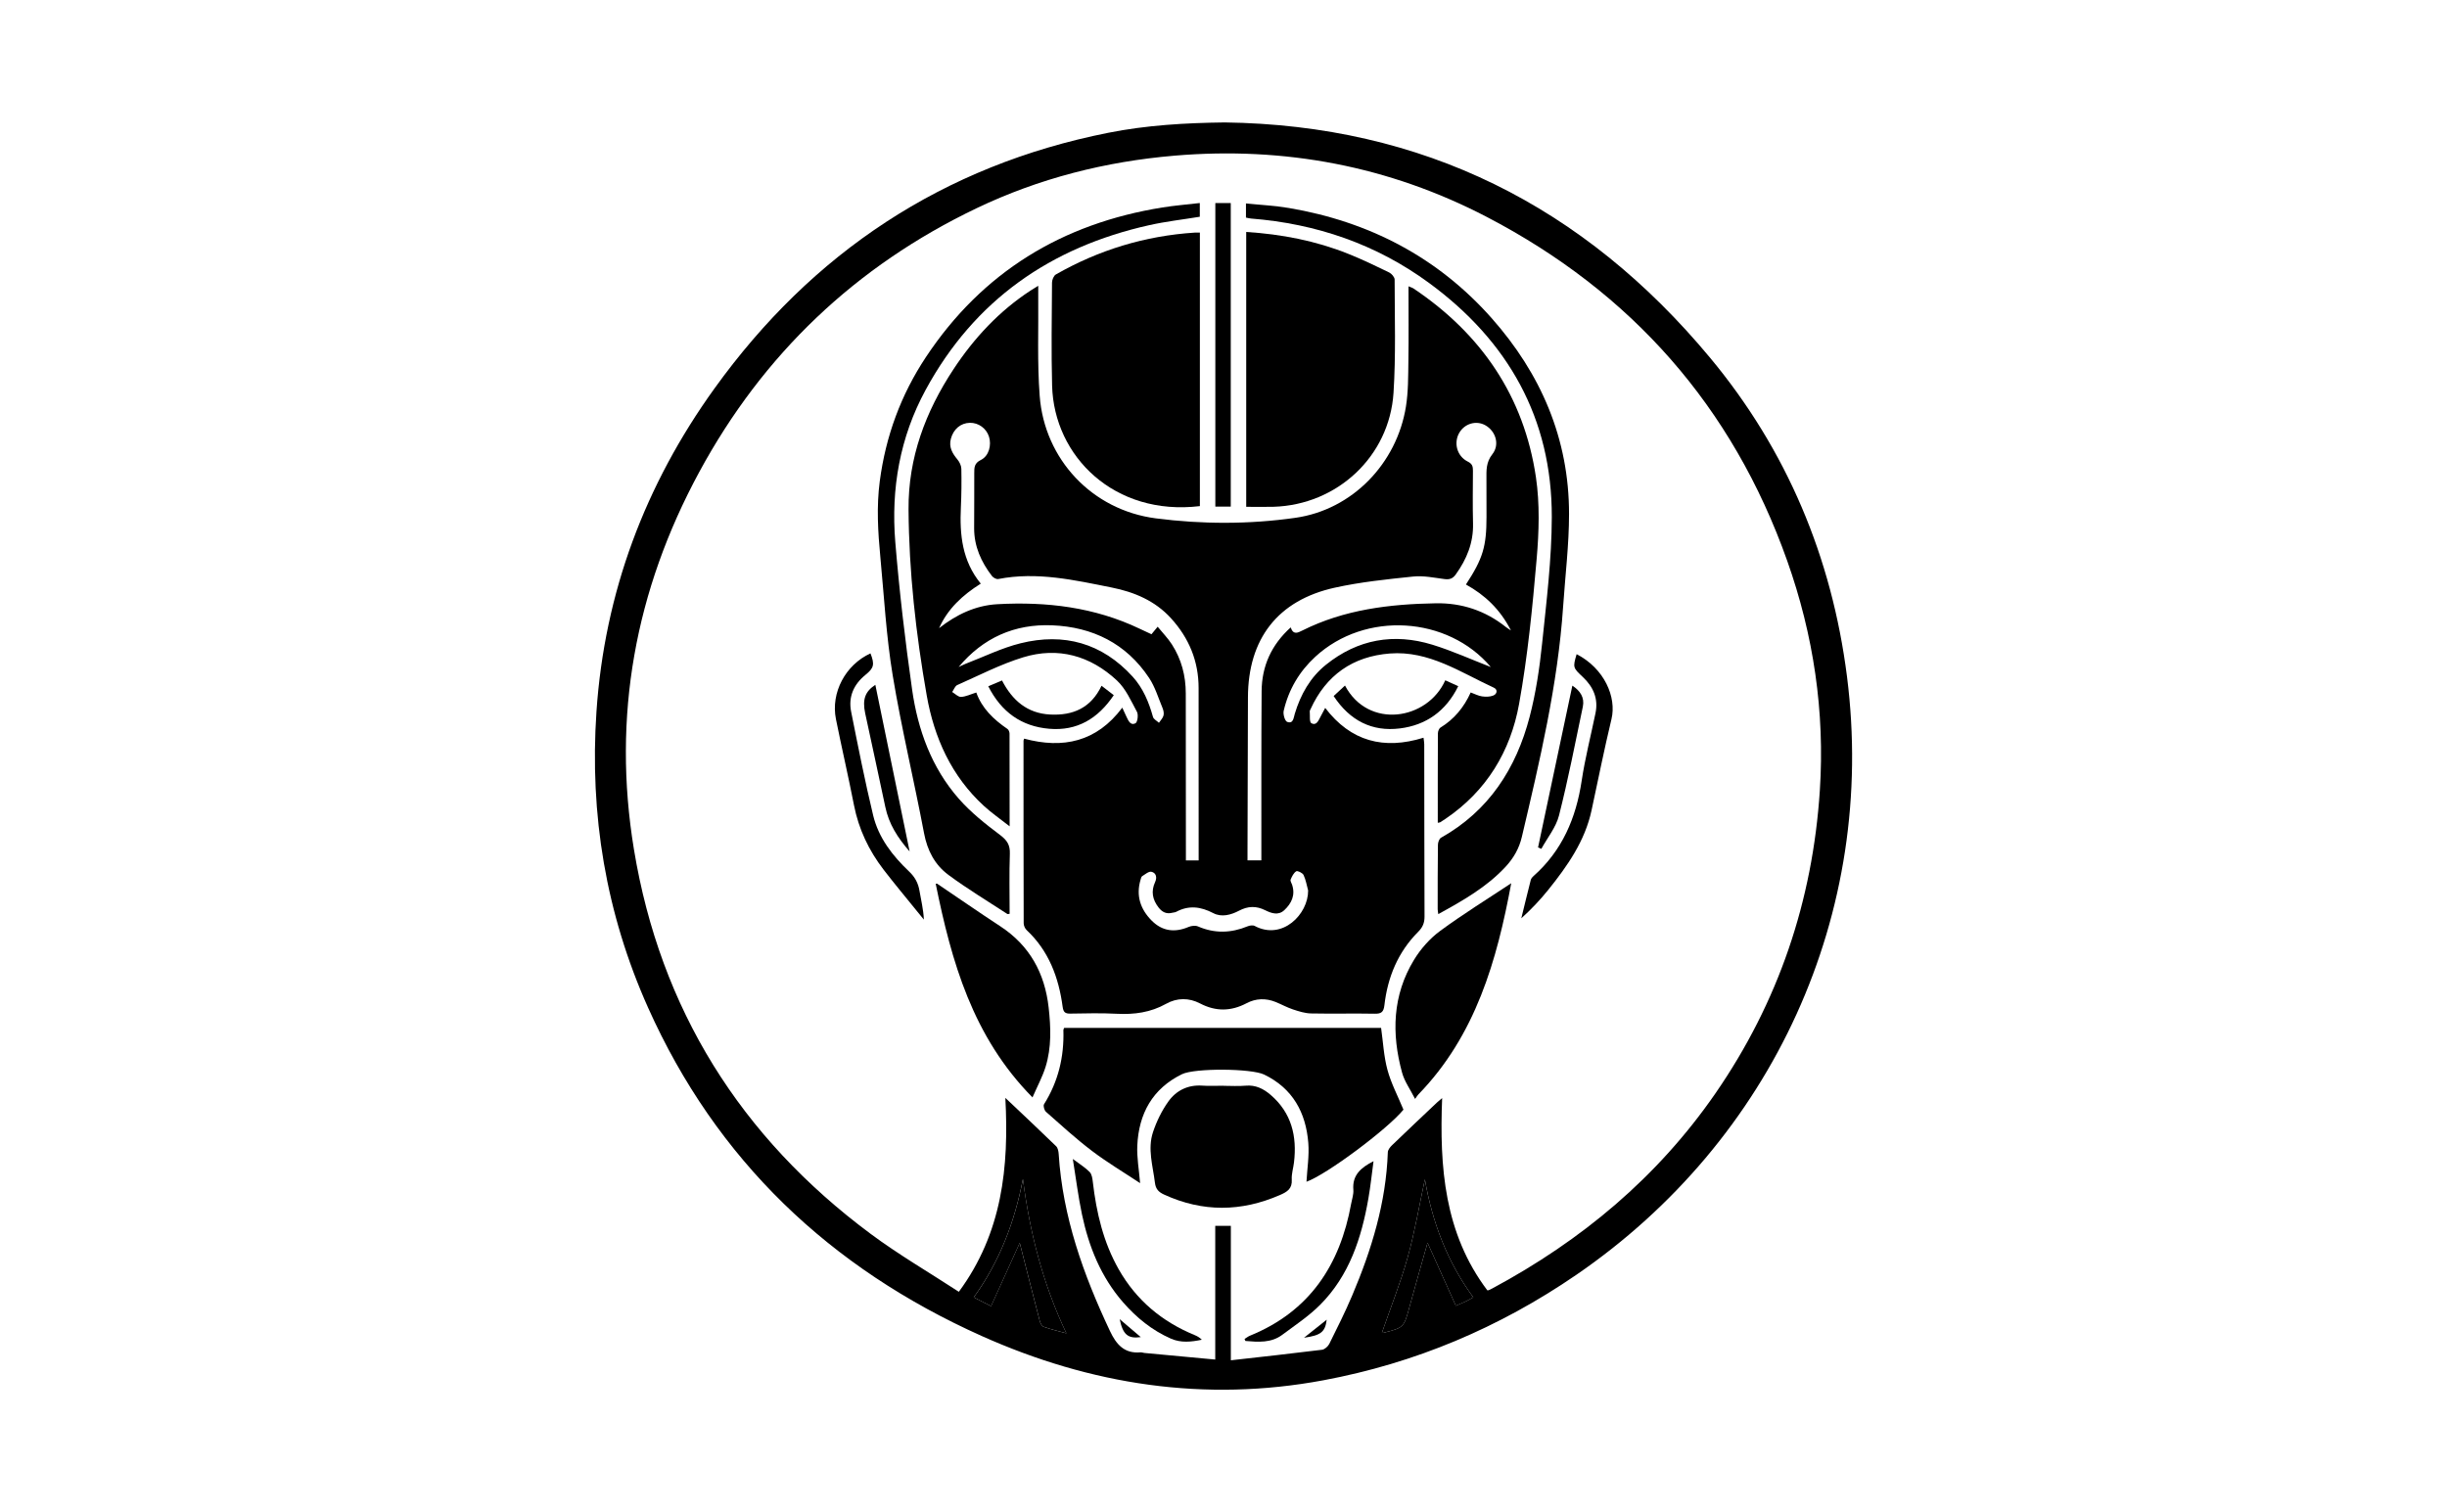
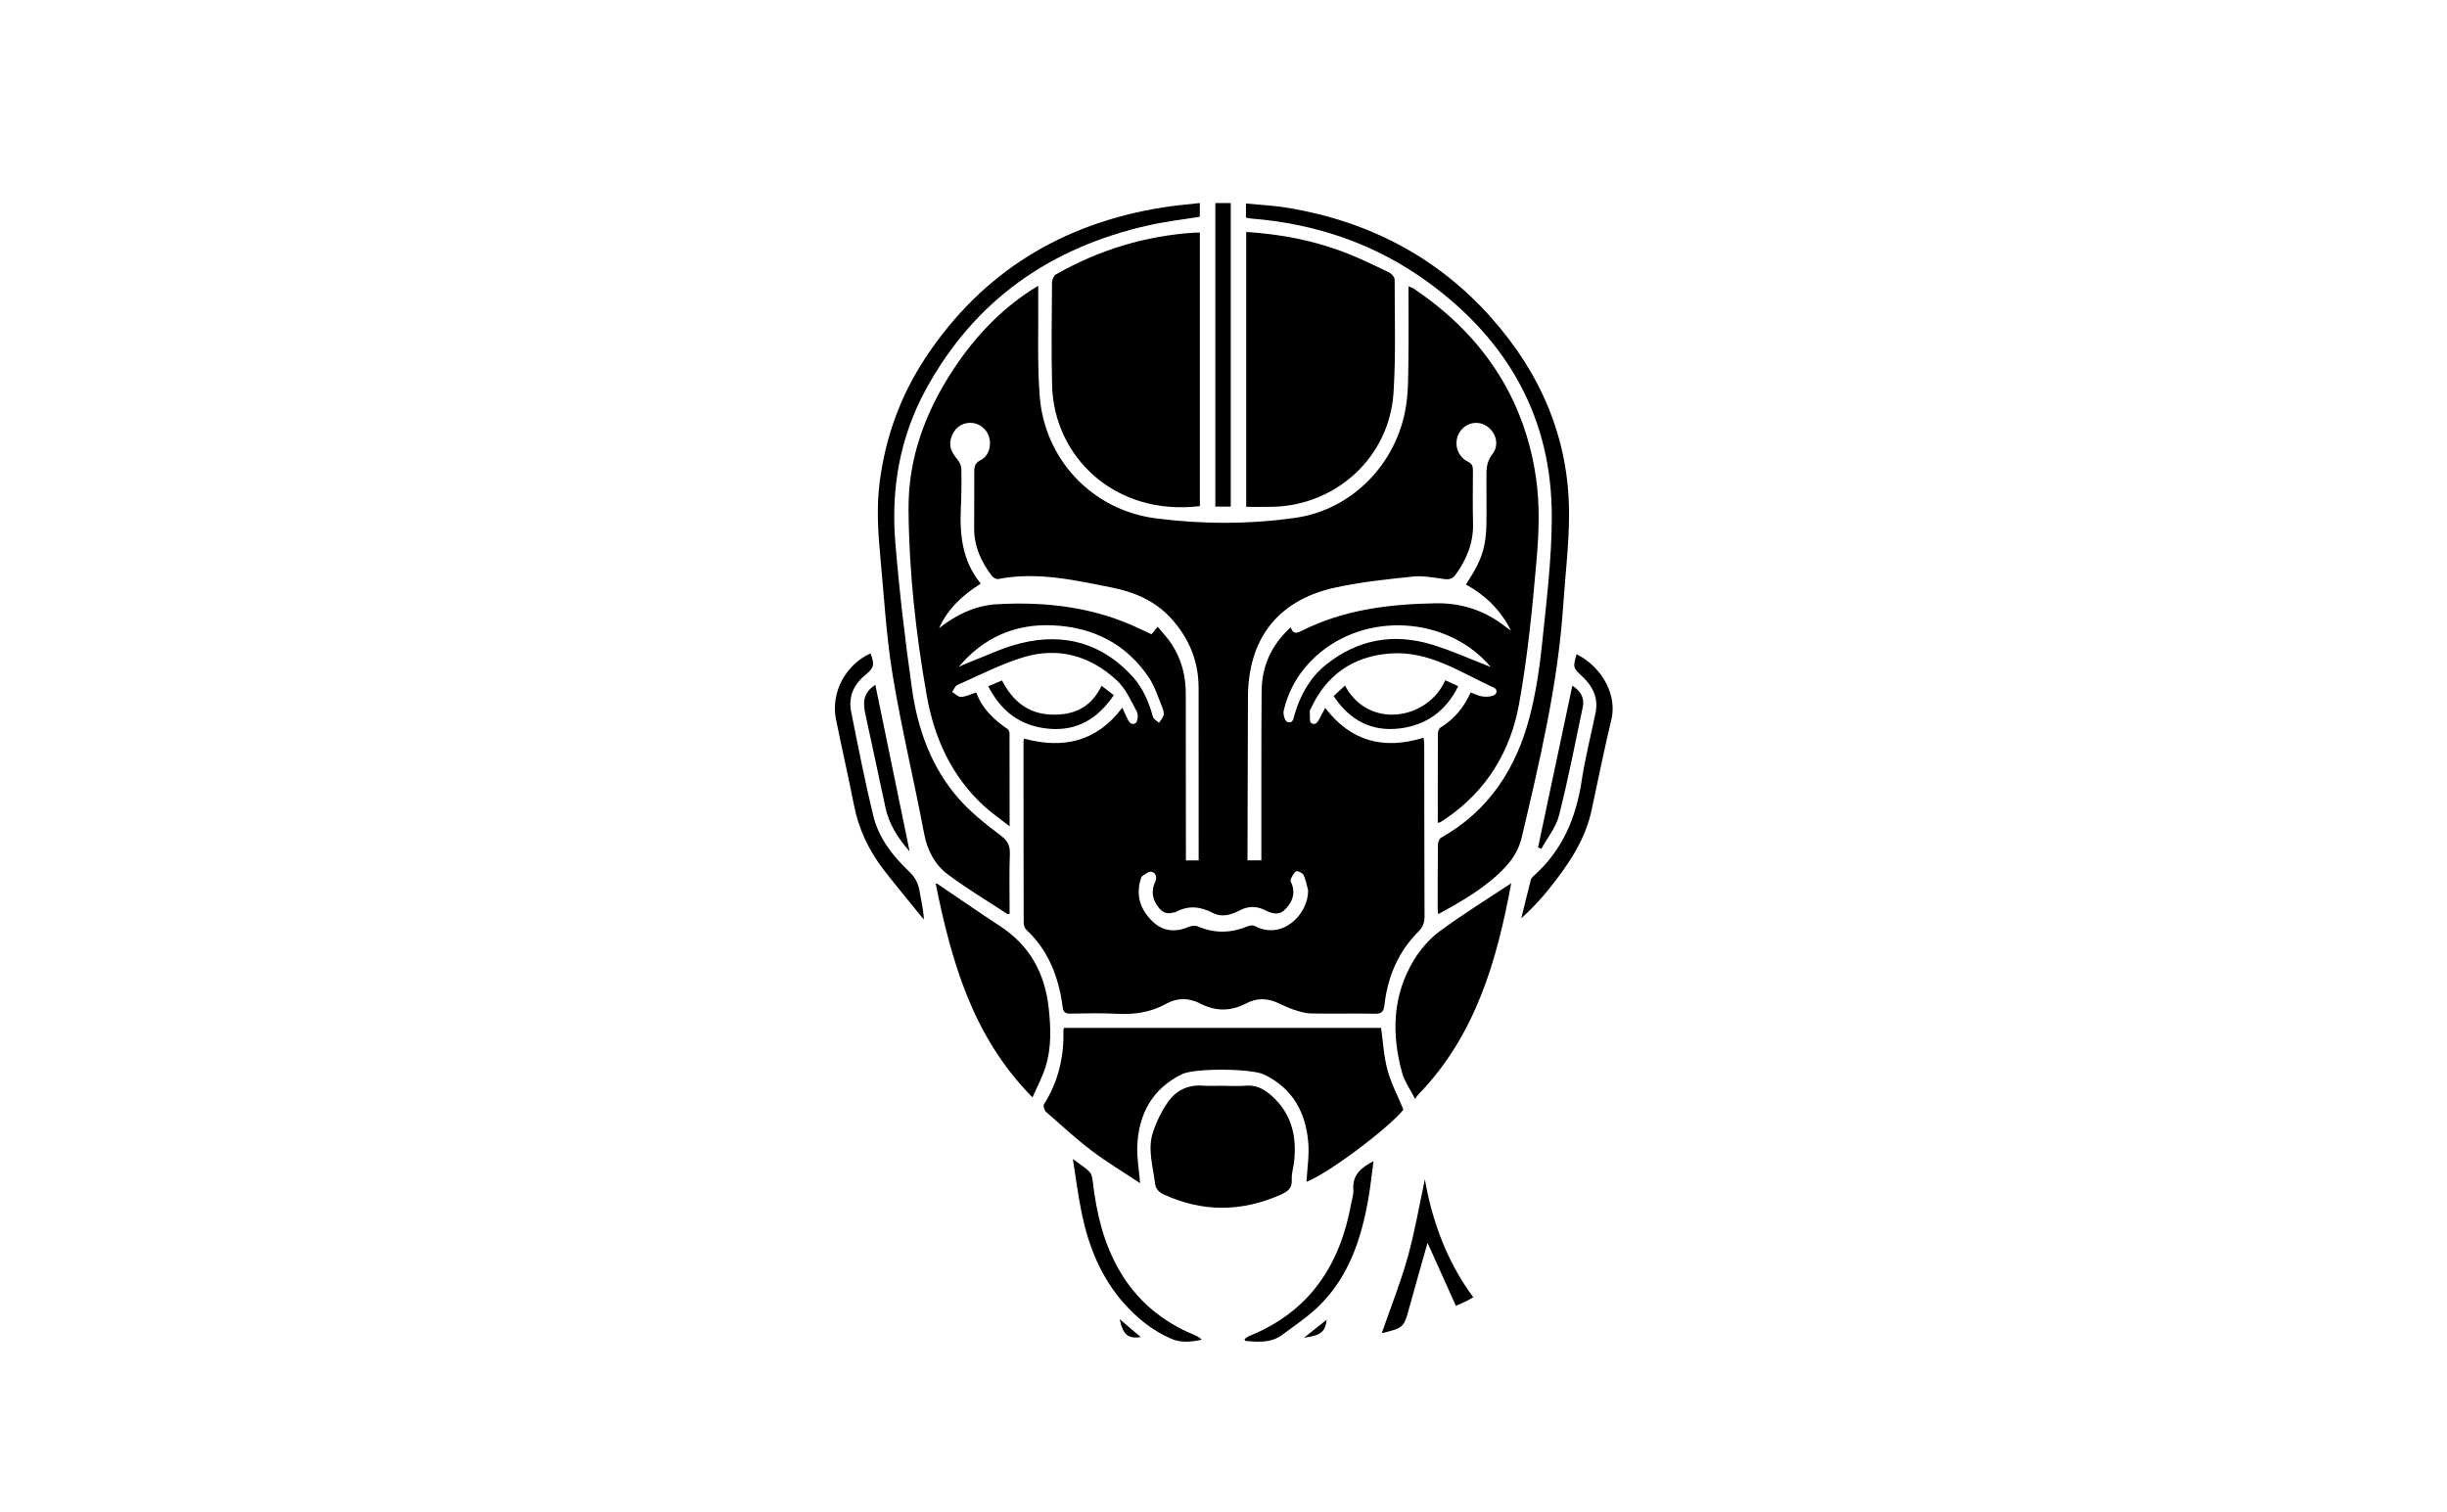
<svg xmlns="http://www.w3.org/2000/svg" id="Layer_1" data-name="Layer 1" viewBox="0 0 1618 1000">
  <defs>
    <style>
      .cls-1 {
        fill: #000;
        stroke-width: 0px;
      }
    </style>
  </defs>
-   <path class="cls-1" d="M809.52,80.96c131.36,1.69,237.87,55.39,321.23,155.65,50.77,61.07,80.49,132.04,90.51,210.76,19.96,156.79-49.24,306.79-179.04,395.75-50.91,34.89-106.5,58.39-167.18,69.7-78.46,14.62-153.79,3-225.96-29.31-100.3-44.91-175.42-116.25-220.59-217.17-27.84-62.2-38.73-127.71-34.1-195.8,5.36-78.76,32.19-149.93,77.97-213.56,64.69-89.92,151.17-147.45,260.47-169.17,25.25-5.02,50.88-6.52,76.7-6.83ZM983.42,853.3c.33-.02.7.04.99-.09.8-.34,1.57-.73,2.34-1.14,58.99-31.69,109.13-73.47,147.43-128.86,41.76-60.4,64.37-127.45,69.13-200.49,3.39-52.04-4.17-102.73-21.59-151.88-36.16-102.02-103.09-177.63-198.64-227.38-64.51-33.59-133.77-46.68-206.42-40.52-45.68,3.87-89.61,15-130.94,34.77-79.92,38.24-141.19,96.54-183.4,174.51-42.37,78.26-57.64,161.61-43.16,249.48,17.43,105.78,70.58,190.36,156.42,254.21,18.68,13.89,38.93,25.66,58.42,38.39,28.74-39,33.21-82.48,30.75-128.25,11.79,11.17,22.78,21.48,33.58,31.98,1.16,1.13,1.57,3.39,1.69,5.17,2.64,41.55,16.35,79.83,33.92,117.07,4.18,8.87,9.47,15.01,20.15,14.07.84-.07,1.7.32,2.56.4,15.31,1.43,30.62,2.85,46.89,4.37v-88.42h10.32v88.91c20.75-2.34,40.52-4.49,60.25-6.96,1.78-.22,3.99-2.18,4.84-3.9,5.24-10.53,10.51-21.08,15.11-31.91,12.87-30.33,22.44-61.52,23.59-94.81.05-1.56,1.46-3.36,2.7-4.56,9.85-9.5,19.82-18.89,29.76-28.3.92-.87,1.92-1.65,3.46-2.96-1.83,45.73,1.45,89.41,29.86,127.11ZM913.77,881.31c.06.02.41.26.68.19,13.91-3.53,13.81-3.56,17.6-17.44,3.83-14,7.86-27.95,11.87-42.17,6.31,14.04,12.45,27.7,18.72,41.65,2.87-1.27,4.93-2.12,6.93-3.08,1.37-.66,2.67-1.46,4.59-2.53-17.33-23.55-27.17-49.94-32-78.01-3.7,17.14-6.62,34.57-11.36,51.49-4.73,16.9-11.28,33.28-17.03,49.89ZM674.26,821.99c4.54,17.79,8.82,34.7,13.23,51.57.38,1.46,1.4,3.45,2.59,3.87,4.63,1.66,9.44,2.78,15.03,4.33-15.62-32.89-24.23-66.8-28.75-102.05-5.42,28.25-15.33,54.51-32.51,78.25,4.03,2.04,7.46,3.78,11.46,5.81,6.39-14.1,12.43-27.44,18.93-41.79Z" />
  <path class="cls-1" d="M913.77,881.31c5.75-16.61,12.3-32.99,17.03-49.89,4.74-16.93,7.66-34.36,11.36-51.49,4.83,28.07,14.67,54.46,32,78.01-1.92,1.07-3.22,1.88-4.59,2.53-2,.96-4.06,1.81-6.93,3.08-6.27-13.95-12.41-27.61-18.72-41.65-4.01,14.22-8.05,28.17-11.87,42.17-3.79,13.87-3.7,13.9-17.6,17.44-.27.07-.61-.17-.68-.19Z" />
-   <path class="cls-1" d="M674.26,821.99c-6.5,14.35-12.55,27.69-18.93,41.79-4-2.03-7.43-3.76-11.46-5.81,17.17-23.74,27.08-50,32.51-78.25,4.52,35.25,13.12,69.17,28.75,102.05-5.59-1.55-10.4-2.68-15.03-4.33-1.19-.43-2.21-2.41-2.59-3.87-4.42-16.88-8.69-33.79-13.23-51.57Z" />
+   <path class="cls-1" d="M674.26,821.99Z" />
  <path class="cls-1" d="M950.68,544.13c0-19.95-.03-39.54.08-59.14,0-1.32.73-3.23,1.75-3.85,9-5.54,15.44-13.27,19.94-23.2,2.68.97,5.02,2.25,7.49,2.6,2.44.35,5.23.33,7.45-.57,2.57-1.04,3.08-3.94.34-5.2-22.05-10.14-42.89-24.59-68.72-22.6-24.48,1.89-42.22,14.3-52.48,36.87-.21.47-.55.99-.5,1.46.24,2.69-.32,7.01,1.04,7.75,3.51,1.92,4.77-1.93,6.17-4.44.93-1.66,1.78-3.36,3-5.66,16.91,22.18,38.76,27.87,65.01,19.72.2,1.67.48,2.97.48,4.28.06,38,.05,75.99.19,113.99.01,4.08-1.15,7.04-4.13,10.02-13.39,13.4-20.27,30.02-22.4,48.61-.51,4.44-1.98,5.71-6.4,5.62-14.05-.28-28.11.12-42.15-.18-4-.09-8.07-1.39-11.94-2.67-3.93-1.3-7.6-3.36-11.46-4.92-6.47-2.61-13.03-2.41-19.14.81-10.33,5.45-20.38,5.6-30.8.17-7.38-3.85-15.25-3.8-22.5.26-10.23,5.72-21.03,7.16-32.53,6.57-10.21-.53-20.47-.28-30.7-.11-3.44.06-4.65-.9-5.14-4.52-2.59-19.35-9.13-36.95-23.81-50.72-1.11-1.04-1.94-2.97-1.95-4.49-.12-40.25-.11-80.5-.11-120.75,0-.33.19-.65.42-1.36,25.66,6.92,47.93,2.18,64.89-20.48,1.06,2.31,1.81,4.05,2.65,5.74,1.3,2.61,2.58,6.33,6.1,4.55,1.34-.68,1.99-5.61.96-7.52-3.9-7.24-7.42-15.31-13.25-20.75-17.56-16.38-38.87-22.43-62.06-15.3-14.97,4.6-29.1,11.94-43.5,18.31-1.51.67-2.27,3.03-3.38,4.61,1.95,1.15,3.94,3.32,5.84,3.24,3.16-.14,6.27-1.71,10.11-2.9,3.71,10.44,11.46,17.86,20.6,24.09.81.55,1.38,2.03,1.38,3.09.08,19.9.06,39.8.06,61.31-6.36-5.01-12.01-8.9-17.02-13.5-21.48-19.7-32.87-45.06-37.8-73.06-7.16-40.66-11.74-81.68-12.02-123.06-.24-34.12,11.19-64.55,29.72-92.66,13.61-20.65,30.16-38.44,50.97-52.05,1.4-.92,2.85-1.77,5.07-3.14,0,2.65-.02,4.47,0,6.29.23,22.19-.72,44.48.96,66.56,3.17,41.79,34.52,75.47,76.79,80.95,30.57,3.96,61.75,4,92.35-.37,37.51-5.36,66.98-35.83,73.03-73.57,1.58-9.86,1.47-20.03,1.62-30.07.25-16.28.07-32.56.07-49.45,1.41.61,2.5.89,3.39,1.49,44.77,30.07,72.98,71.27,80.88,124.82,2.6,17.64,2.02,36.08.47,53.95-2.77,32.09-5.91,64.28-11.62,95.95-5.65,31.33-21.55,57.6-48.64,75.95-1.15.78-2.31,1.54-3.48,2.27-.26.16-.63.15-1.59.36ZM969.31,386.54c11.23-17.2,13.58-25.08,13.59-44.72,0-8.32,0-16.65-.04-24.97-.03-5.79-.31-11.12,3.9-16.45,5.08-6.44,2.2-15.35-4.68-19.18-5.99-3.33-13.54-1.16-17.13,4.92-3.94,6.68-1.62,15.57,5.6,19.14,3,1.48,3.39,3.26,3.38,6.01-.06,11.62-.24,23.24.06,34.85.33,12.75-4.14,23.66-11.45,33.8-2.04,2.83-4.16,3.44-7.46,3.01-6.86-.89-13.89-2.38-20.65-1.67-17.37,1.81-34.87,3.61-51.88,7.37-37.68,8.32-57.29,33.85-57.39,72.56-.09,33.81-.19,67.63-.29,101.44,0,2.04,0,4.07,0,6.32h9.16c0-2.27,0-4.3,0-6.33.04-35.2-.1-70.4.18-105.6.13-16.52,6.43-30.55,19.21-42.12,1.74,5.14,4.68,3.57,7.61,2.1,27.82-13.95,57.81-17.52,88.34-18.05,17.2-.3,32.77,4.88,46.33,15.68.69.55,1.46,1,3.36,2.28-7.2-14.04-17.12-23.37-29.74-30.37ZM792.57,569.03c0-2.63,0-4.7,0-6.77-.02-35.74-.06-71.47-.03-107.21.01-17.86-6.38-33.15-18.3-46.23-10.5-11.52-24.2-17.28-39.04-20.25-24.79-4.96-49.58-10.64-75.17-5.64-1.23.24-3.28-.9-4.14-2.02-7.14-9.28-11.78-19.57-11.77-31.54.02-12.14.13-24.29.08-36.43-.02-3.73,0-6.62,4.34-8.74,5.33-2.6,7.21-9.81,5.38-15.49-1.76-5.46-6.94-9.2-12.61-9.09-6.08.12-10.86,4.15-12.57,10.52-1.48,5.52.94,9.64,4.31,13.7,1.39,1.67,2.57,4.09,2.61,6.19.17,8.49.09,17.01-.31,25.49-.87,18.05.83,35.38,13.16,50.45-12.04,7.57-21.86,16.63-27.57,29.45,11.38-8.94,24.03-15.03,38.45-15.84,32.59-1.82,64.35,1.96,94.23,16.24,2.61,1.25,5.25,2.45,7.76,3.62,1.34-1.63,2.38-2.9,4.09-4.97,3.41,4.18,6.81,7.65,9.38,11.65,6.35,9.86,9.22,20.78,9.21,32.54-.03,34.69.04,69.39.08,104.08,0,2.02,0,4.05,0,6.27h8.45ZM864.97,588.92c-.95-3.45-1.52-7.09-3.04-10.27-.66-1.38-3.99-2.98-4.83-2.45-1.73,1.09-2.86,3.44-3.72,5.48-.36.85.59,2.26.97,3.41,2.27,6.83-.34,12.32-5.16,16.83-3.96,3.71-8.63,2.02-12.63.03-5.98-2.98-11.45-2.76-17.3.32-5.34,2.81-11.5,4.49-17.01,1.61-8.3-4.33-16.18-5.36-24.56-.86-.73.39-1.68.38-2.52.6-3.82,1-6.68-.36-9.04-3.4-4.09-5.24-5.2-10.76-2.32-16.97,1.36-2.94.68-6.05-2.49-6.73-1.76-.37-4.14,1.7-6.09,2.91-.6.37-.82,1.5-1.06,2.32-3.16,10.54-.12,19.55,7.36,27.08,7.01,7.05,15.29,8.05,24.41,4.17,1.82-.77,4.48-1.07,6.2-.33,11.01,4.77,21.83,4.44,32.78-.07,1.39-.57,3.49-.9,4.68-.26,18.32,9.79,35.48-7.78,35.36-23.44ZM633.87,441.13c1.51-.71,2.98-1.52,4.53-2.12,12.1-4.64,23.91-10.49,36.4-13.59,28.66-7.12,53.89-.15,74.1,22.04,6.89,7.57,10.74,16.85,13.48,26.67.43,1.54,2.58,2.59,3.94,3.87,1.05-1.59,2.55-3.05,3.01-4.8.4-1.53-.02-3.52-.67-5.06-2.79-6.69-4.91-13.88-8.86-19.82-15.13-22.77-37.34-33.69-64.12-34.79-24.72-1.01-45.62,8.19-61.81,27.6ZM985.78,441.15c-28.53-33.76-83.09-37.19-116.08-6.82-10.59,9.75-17.66,21.75-20.9,35.76-.52,2.25.78,6.75,2.31,7.31,4.06,1.49,4.21-2.66,5.03-5.37,3.84-12.72,10.16-24.02,20.59-32.4,21.01-16.89,44.85-21.11,70.4-13.26,13.29,4.09,26.05,9.9,38.66,14.78Z" />
  <path class="cls-1" d="M824.01,153.4c23.5,1.49,46.02,5.86,67.57,14.5,9.16,3.67,18.07,7.96,26.95,12.28,1.64.8,3.63,3.11,3.63,4.72.01,24.97.86,50.01-.74,74.89-2.71,42.07-37.24,74.11-79.35,75.36-5.87.17-11.76.02-18.05.02v-181.77Z" />
  <path class="cls-1" d="M793.38,153.82v180.88c-56.46,6.78-96.48-32.83-97.71-79.65-.6-22.7-.21-45.43-.06-68.14.01-1.85,1.11-4.58,2.56-5.41,28.43-16.23,59-25.53,91.7-27.66,1.01-.07,2.03,0,3.52,0Z" />
  <path class="cls-1" d="M753.87,782.45c-10.91-7.23-21.77-13.69-31.77-21.27-10.61-8.04-20.48-17.09-30.48-25.91-1.11-.98-1.94-3.96-1.29-5,9.44-15.05,13.36-31.45,12.8-49.07-.01-.31.21-.63.49-1.42h209.59c1.31,9.2,1.76,18.77,4.21,27.79,2.41,8.9,6.84,17.24,10.57,26.29-10.57,12.9-50.76,42.91-64.12,47.66.46-8.49,1.87-17.13,1.21-25.61-1.58-20.1-10.31-36.17-29.22-45.28-8.49-4.09-45.87-4.36-54.31-.24-19.56,9.57-28.57,26.15-29.55,47.23-.36,7.84,1.12,15.77,1.86,24.82Z" />
  <path class="cls-1" d="M793.33,134.26v9.08c-11.3,1.85-22.49,3.12-33.42,5.56-65.24,14.58-115.6,49.54-147.86,108.93-17.08,31.44-22.96,65.4-20.07,100.61,2.68,32.62,6.51,65.19,11.12,97.59,3.78,26.58,12.84,51.65,30.86,72.17,7.91,9.01,17.56,16.69,27.21,23.92,4.72,3.54,6.77,6.64,6.56,12.53-.47,13.16-.15,26.35-.15,39.67-.65.05-1.24.29-1.55.09-13.03-8.52-26.41-16.57-38.91-25.81-8.96-6.63-13.96-16.08-16.12-27.53-6.59-34.89-14.95-69.46-20.74-104.47-4.26-25.77-5.68-52.01-8.15-78.06-1.59-16.74-2.62-33.45-.39-50.32,3.93-29.76,13.97-57.14,30.51-82.07,37.33-56.28,90.13-88.32,156.38-98.95,8.02-1.29,16.14-1.94,24.73-2.94Z" />
  <path class="cls-1" d="M823.85,143.9v-9.36c9.69,1,19.16,1.44,28.44,3.02,52.9,8.99,98.22,32.46,133.95,72.77,32.64,36.83,51.26,79.82,51.24,129.55,0,20.42-2.53,40.83-3.91,61.25-3.52,51.77-15.45,102.03-27.29,152.32-1.82,7.74-5.5,14.1-10.79,19.79-12.48,13.42-28.11,22.31-44.46,31.28-.18-1.36-.41-2.28-.41-3.2,0-14.23-.02-28.45.17-42.68.02-1.59.85-3.96,2.05-4.63,31.65-17.79,49.67-45.8,58.58-79.93,4.14-15.86,6.58-32.3,8.27-48.63,2.88-27.74,6.32-55.61,6.39-83.43.16-65.43-28.94-116.59-81.16-154.9-34.98-25.66-74.61-39.2-117.77-42.6-1-.08-1.99-.37-3.28-.62Z" />
  <path class="cls-1" d="M809.07,718.08c4.86,0,9.75.35,14.57-.09,6.62-.6,11.82,2.03,16.56,6.11,13.8,11.88,17.49,27.3,15.41,44.66-.45,3.78-1.7,7.59-1.47,11.31.37,6.08-3.02,8.14-7.85,10.24-25.61,11.16-51.03,11.39-76.53-.29-3.63-1.66-5.58-3.6-6.1-7.87-1.36-11.15-4.97-22.34-1.28-33.44,2.36-7.1,5.79-14.13,10.12-20.21,5.24-7.36,12.98-11.22,22.54-10.54,4.66.33,9.36.06,14.05.06v.04Z" />
  <path class="cls-1" d="M999.26,584.09c-9.47,50.95-23.44,100.61-61.45,139.74-.47.48-.81,1.09-2.14,2.92-3.24-6.42-7-11.58-8.58-17.34-7.07-25.82-6.39-51.23,7.9-74.67,4.4-7.22,10.45-14.08,17.24-19.08,15.26-11.24,31.45-21.22,47.03-31.56Z" />
  <path class="cls-1" d="M682.71,725.75c-39.66-40.18-53.56-89.93-64-141.27.33-.04.72-.22.91-.09,13.91,9.37,27.67,18.96,41.71,28.13,19.55,12.76,29.53,31.13,32.06,53.83,1.46,13.12,1.95,26.38-2.03,39.17-2.06,6.64-5.46,12.87-8.66,20.24Z" />
  <path class="cls-1" d="M803.6,134.29h10.2v200.74h-10.2v-200.74Z" />
  <path class="cls-1" d="M575.56,432.08c2.9,7.36,2.3,9.68-3.31,14.23-7.76,6.3-11.43,14.5-9.46,24.36,4.57,22.9,9.09,45.83,14.55,68.53,3.57,14.87,12.85,26.78,23.8,37.17,3.87,3.67,6.01,7.68,6.86,12.85,1,6.07,2.58,12.05,2.88,18.93-1.63-2-3.27-3.98-4.89-5.99-7.29-9.03-14.75-17.92-21.81-27.12-9.72-12.67-16.41-26.74-19.51-42.57-3.72-19.02-8.11-37.9-11.93-56.9-3.52-17.49,6.31-35.91,22.83-43.48Z" />
  <path class="cls-1" d="M1042.5,432.62c18.37,9.49,26.52,28.42,23.04,42.93-4.8,20.03-8.85,40.23-13.18,60.37-4.37,20.29-15.91,36.7-28.54,52.45-5.39,6.72-11.33,13.01-17.91,18.92,2.08-8.48,4.12-16.96,6.28-25.42.24-.93,1.02-1.83,1.77-2.49,18.97-16.8,28.16-38.35,31.87-63.03,2.26-15.04,6.08-29.85,9.15-44.76,1.98-9.59-1.49-17.39-8.35-23.83-6.55-6.15-6.73-6.34-4.13-15.13Z" />
  <path class="cls-1" d="M709.39,766.47c4.71,3.56,8.32,5.72,11.13,8.63,1.44,1.49,1.82,4.3,2.08,6.58,2.36,20.29,6.97,39.93,17.17,57.85,11.58,20.33,28.57,34.54,50.14,43.39,1.68.69,3.28,1.57,4.76,3.08-6.98,1.45-13.82,2.21-20.51-.75-12.43-5.5-22.69-13.82-31.59-24.03-14.65-16.82-22.64-36.75-27.17-58.19-2.44-11.57-3.89-23.35-6.03-36.56Z" />
  <path class="cls-1" d="M822.91,885.5c1.21-.74,2.34-1.67,3.63-2.19,39.37-16.02,59.54-46.73,66.87-87.28.55-3.06,1.7-6.19,1.45-9.2-.8-9.71,4.98-14.65,13.34-18.91-1.15,8.48-1.98,16.61-3.39,24.64-4.56,26.15-12.62,50.95-31.85,70.28-7.48,7.52-16.54,13.51-25.1,19.9-7.34,5.49-15.9,4.79-24.35,4.08-.2-.44-.4-.88-.6-1.31Z" />
  <path class="cls-1" d="M601.46,563.09c-7.95-9.07-13.75-18.22-16.08-29.44-4.3-20.66-8.91-41.25-13.3-61.89-1.97-9.29-.03-14.46,6.71-18.86,7.49,36.44,14.99,72.88,22.67,110.19Z" />
  <path class="cls-1" d="M1039.67,453.43c5.19,3.43,8.2,7.85,6.92,13.98-5.03,24.02-9.71,48.13-15.75,71.9-1.99,7.83-7.67,14.72-11.67,22.04l-2.18-.92c7.54-35.56,15.07-71.12,22.68-107Z" />
  <path class="cls-1" d="M889.33,453.36c15.4,29.16,54.54,22.92,66.3-3.46,2.71,1.22,5.43,2.45,8.59,3.88-8.17,16.59-21.3,25.79-38.6,27.94-18.43,2.29-33.08-5.15-43.79-21.41,2.4-2.23,4.74-4.39,7.5-6.94Z" />
  <path class="cls-1" d="M653.45,453.86c3.44-1.46,6.12-2.59,9.09-3.85,6.82,13.16,16.68,21.78,31.91,22.53,14.96.74,26.85-4.26,33.91-19.03,2.72,2.09,5.24,4.02,8.09,6.22-10.45,15.51-24.19,23.8-42.7,22.22-18.34-1.56-31.59-11.01-40.29-28.09Z" />
  <path class="cls-1" d="M740.36,872.4c4.87,4.14,9.33,7.94,13.95,11.87-8.5,1.15-11.83-1.62-13.95-11.87Z" />
  <path class="cls-1" d="M862.24,884.68c5.54-4.41,10.24-8.15,15-11.93-1.02,8.08-3.71,10.35-15,11.93Z" />
</svg>